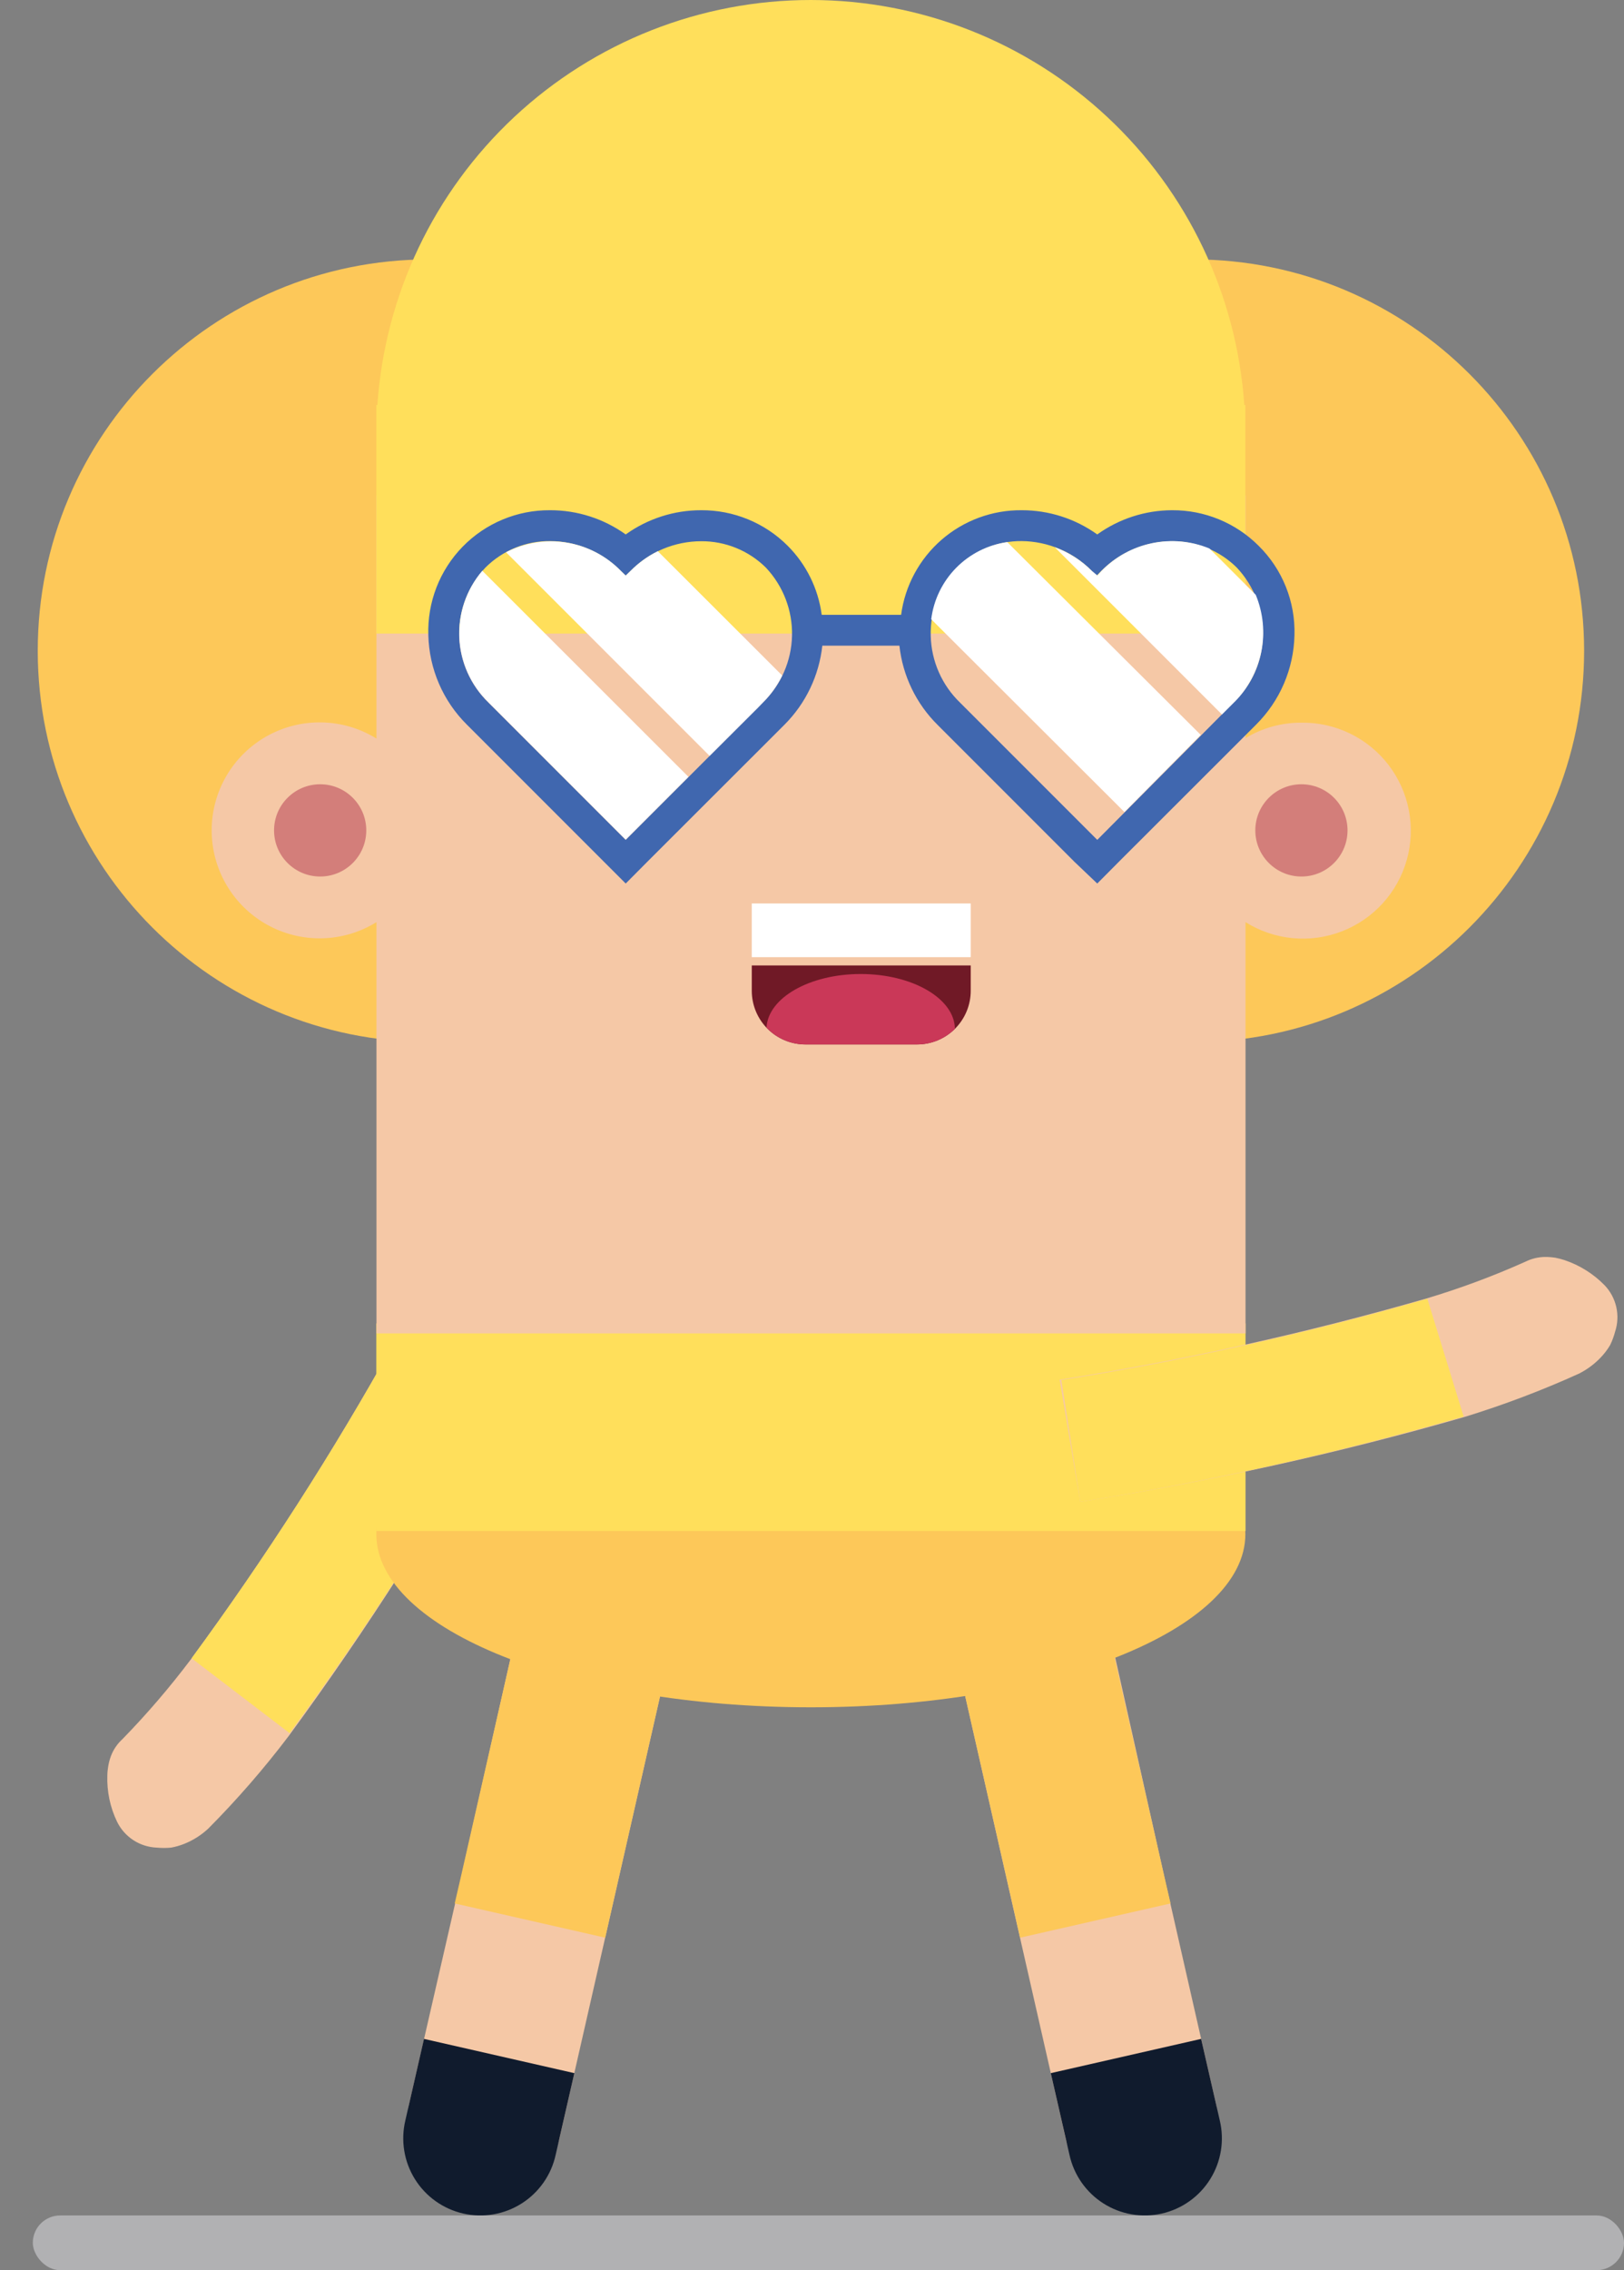
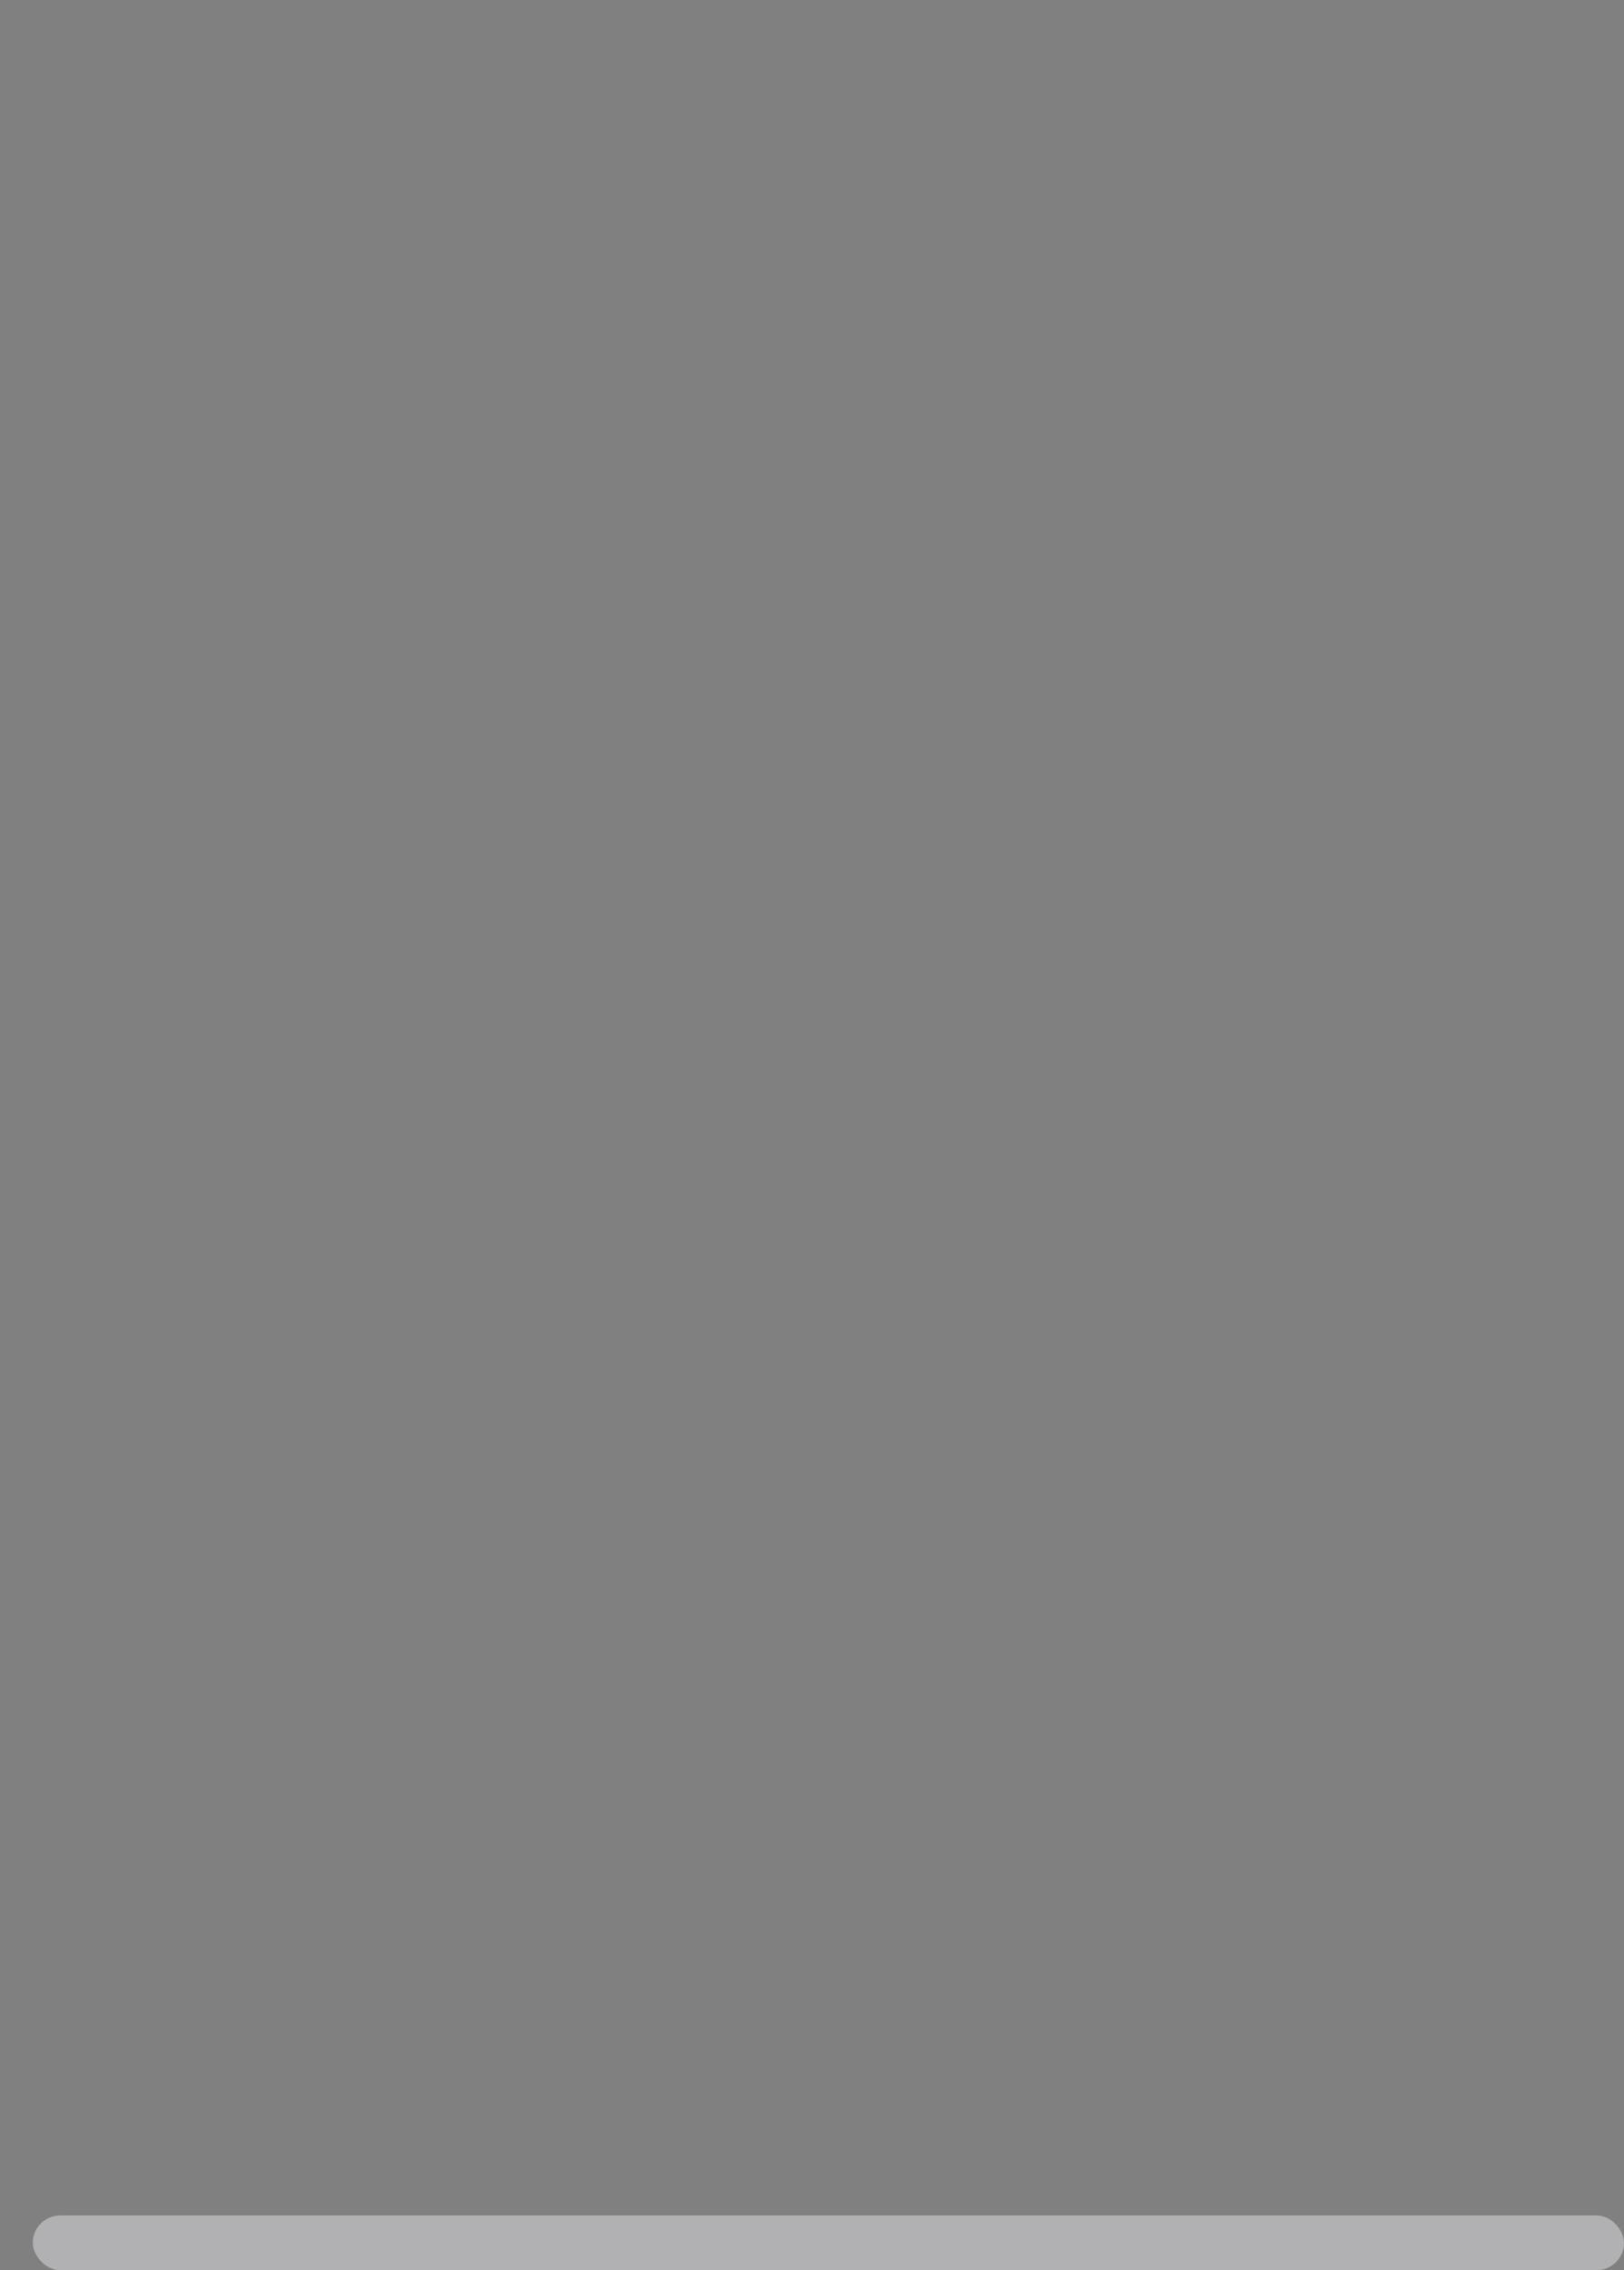
<svg xmlns="http://www.w3.org/2000/svg" width="297" height="415" viewBox="0 0 297 415" fill="none">
  <rect x="0" y="0" width="297" height="415" fill="#808080" stroke="none" />
  <g clip-path="url(#clip0)">
    <path d="M94.592 297.708L84.299 343.335L74.88 384.366C74.449 386.179 74.382 388.059 74.682 389.897C74.982 391.736 75.643 393.497 76.627 395.078C77.612 396.66 78.9 398.031 80.417 399.112C81.935 400.193 83.651 400.962 85.468 401.376C87.284 401.789 89.165 401.839 91 401.521C92.836 401.204 94.591 400.526 96.163 399.526C97.735 398.527 99.093 397.226 100.16 395.698C101.226 394.171 101.979 392.447 102.375 390.627L111.709 349.68L122.087 304.053L94.592 297.708Z" fill="#F5C8A6" />
-     <path d="M77.54 372.721L74.128 387.639C73.697 389.451 73.63 391.331 73.93 393.17C74.229 395.009 74.891 396.77 75.875 398.351C76.859 399.933 78.148 401.304 79.665 402.384C81.182 403.465 82.899 404.235 84.715 404.648C86.532 405.062 88.412 405.111 90.248 404.794C92.084 404.477 93.838 403.799 95.41 402.799C96.983 401.8 98.341 400.499 99.407 398.971C100.474 397.443 101.227 395.72 101.623 393.899L105.035 378.982L77.54 372.721Z" fill="#101B2D" />
+     <path d="M77.54 372.721C73.697 389.451 73.63 391.331 73.93 393.17C74.229 395.009 74.891 396.77 75.875 398.351C76.859 399.933 78.148 401.304 79.665 402.384C81.182 403.465 82.899 404.235 84.715 404.648C86.532 405.062 88.412 405.111 90.248 404.794C92.084 404.477 93.838 403.799 95.41 402.799C96.983 401.8 98.341 400.499 99.407 398.971C100.474 397.443 101.227 395.72 101.623 393.899L105.035 378.982L77.54 372.721Z" fill="#101B2D" />
    <path d="M94.608 297.708L84.23 343.335L83.158 347.96L110.682 354.221L111.725 349.596L122.103 303.968L94.608 297.708Z" fill="#FDC859" />
    <path d="M175.131 303.968L185.508 349.68L194.842 390.711C195.239 392.532 195.992 394.255 197.058 395.783C198.124 397.31 199.483 398.612 201.055 399.611C202.627 400.611 204.382 401.289 206.218 401.606C208.053 401.923 209.934 401.874 211.75 401.46C213.567 401.047 215.283 400.277 216.8 399.196C218.318 398.115 219.606 396.745 220.59 395.163C221.575 393.581 222.236 391.82 222.536 389.982C222.836 388.143 222.768 386.263 222.337 384.451L213.003 343.42L202.767 297.708L175.131 303.968Z" fill="#F5C8A6" />
    <path d="M192.17 378.982L195.583 393.899C195.979 395.72 196.732 397.443 197.798 398.971C198.865 400.499 200.223 401.8 201.795 402.799C203.367 403.799 205.122 404.477 206.958 404.794C208.793 405.111 210.674 405.062 212.49 404.648C214.307 404.235 216.023 403.465 217.54 402.384C219.058 401.304 220.346 399.933 221.33 398.351C222.315 396.77 222.976 395.009 223.276 393.17C223.576 391.331 223.508 389.451 223.077 387.639L219.665 372.721L192.17 378.982Z" fill="#101B2D" />
    <path d="M72.054 245.483C60.903 265.521 48.503 284.836 34.926 303.312C31.061 308.444 26.874 313.324 22.391 317.925C21.467 318.762 20.753 319.806 20.306 320.971C20.075 321.573 19.905 322.197 19.799 322.833C19.696 323.401 19.639 323.977 19.63 324.554C19.53 327.477 20.139 330.381 21.405 333.017C22.076 334.391 23.106 335.557 24.386 336.391C25.665 337.226 27.147 337.697 28.673 337.756C29.544 337.839 30.421 337.839 31.293 337.756C32.102 337.609 32.894 337.382 33.659 337.079C35.306 336.427 36.816 335.47 38.109 334.258C43.381 328.949 48.293 323.295 52.814 317.332C67.08 297.887 80.084 277.544 91.744 256.428L72.054 245.483Z" fill="#F5C8A6" />
    <path d="M72.054 245.483C60.935 265.461 48.572 284.719 35.04 303.143L52.956 316.825C67.16 297.543 80.117 277.369 91.745 256.428L72.054 245.483Z" fill="#FFDF5B" />
    <path d="M175.131 303.968L185.508 349.596L186.552 354.221L214.075 347.96L213.003 343.335L202.626 297.708L175.131 303.968Z" fill="#FDC859" />
    <path d="M148.289 312.104C192.178 312.104 227.757 297.926 227.757 280.436C227.757 262.946 192.178 248.768 148.289 248.768C104.4 248.768 68.822 262.946 68.822 280.436C68.822 297.926 104.4 312.104 148.289 312.104Z" fill="#FDC859" />
    <path d="M227.785 241.923H68.822V279.88H227.785V241.923Z" fill="#FFDF5B" />
    <path d="M78.447 190.504C117.959 190.504 149.99 158.473 149.99 118.961C149.99 79.449 117.959 47.418 78.447 47.418C38.934 47.418 6.903 79.449 6.903 118.961C6.903 158.473 38.934 190.504 78.447 190.504Z" fill="#FDC859" />
    <path d="M218.164 190.504C257.676 190.504 289.707 158.473 289.707 118.961C289.707 79.449 257.676 47.418 218.164 47.418C178.651 47.418 146.62 79.449 146.62 118.961C146.62 158.473 178.651 190.504 218.164 190.504Z" fill="#FDC859" />
    <path d="M238.021 132.11C234.413 132.086 230.87 133.062 227.784 134.93V90.572H68.85V135.015C65.86 133.162 62.429 132.141 58.913 132.059C55.397 131.977 51.922 132.836 48.849 134.546C45.776 136.257 43.216 138.758 41.433 141.791C39.651 144.823 38.711 148.276 38.711 151.794C38.711 155.311 39.651 158.764 41.433 161.797C43.216 164.829 45.776 167.33 48.849 169.041C51.922 170.752 55.397 171.61 58.913 171.528C62.429 171.446 65.86 170.425 68.85 168.573V243.753H227.784V168.573C230.384 170.203 233.328 171.204 236.383 171.498C239.438 171.791 242.519 171.369 245.382 170.263C248.244 169.158 250.81 167.4 252.875 165.129C254.939 162.859 256.446 160.139 257.276 157.184C258.105 154.229 258.235 151.122 257.653 148.109C257.072 145.096 255.796 142.259 253.927 139.826C252.058 137.392 249.647 135.427 246.886 134.088C244.125 132.748 241.089 132.071 238.021 132.11Z" fill="#F5C8A6" />
-     <path d="M197.561 274.537C221.298 270.846 244.778 265.664 267.86 259.021C275.012 256.821 282.015 254.169 288.828 251.079C290.412 250.268 291.834 249.174 293.024 247.852C293.573 247.24 294.06 246.574 294.477 245.866C294.853 245.086 295.153 244.272 295.374 243.434C295.853 241.979 295.927 240.421 295.588 238.927C295.249 237.432 294.511 236.058 293.45 234.95C291.406 232.861 288.895 231.287 286.124 230.357C285.575 230.179 285.017 230.033 284.451 229.921C283.812 229.821 283.166 229.774 282.519 229.779C281.278 229.797 280.057 230.097 278.949 230.654C273.086 233.279 267.058 235.52 260.903 237.362C238.865 243.707 216.451 248.67 193.791 252.221L197.561 274.537Z" fill="#F5C8A6" />
    <path d="M197.561 274.537C221.239 270.822 244.657 265.617 267.675 258.953L261.035 237.411C239.057 243.752 216.702 248.716 194.102 252.276L197.561 274.537Z" fill="#FFDF5B" />
    <path d="M58.552 160.233C63.209 160.233 66.984 156.458 66.984 151.802C66.984 147.145 63.209 143.37 58.552 143.37C53.895 143.37 50.12 147.145 50.12 151.802C50.12 156.458 53.895 160.233 58.552 160.233Z" fill="#D37E7A" />
    <path d="M177.529 165.16H137.486V174.974H177.529V165.16Z" fill="white" />
-     <path d="M137.486 176.493H177.529V181.118C177.529 183.721 176.496 186.217 174.655 188.057C172.815 189.898 170.319 190.932 167.716 190.932H147.299C144.696 190.932 142.2 189.898 140.36 188.057C138.519 186.217 137.486 183.721 137.486 181.118V176.493Z" fill="#701926" />
    <path fill-rule="evenodd" clip-rule="evenodd" d="M174.635 188.086C172.797 189.908 170.314 190.93 167.726 190.93H147.309C144.706 190.93 142.21 189.897 140.37 188.056C140.306 187.992 140.243 187.928 140.182 187.863C140.441 182.42 148.053 178.055 157.405 178.055C166.884 178.055 174.576 182.54 174.635 188.086Z" fill="#CA3858" />
    <path d="M227.559 74.025C226.174 53.942 217.221 35.133 202.509 21.394C187.796 7.655 168.419 0.009 148.289 1.52005e-06V1.52005e-06C128.155 -0.004 108.771 7.637 94.055 21.379C79.34 35.121 70.391 53.938 69.019 74.025H68.822V79.467V115.817H227.757V74.025H227.559Z" fill="#FFDF5B" />
    <path d="M238.007 160.233C242.663 160.233 246.438 156.458 246.438 151.802C246.438 147.145 242.663 143.37 238.007 143.37C233.35 143.37 229.575 147.145 229.575 151.802C229.575 156.458 233.35 160.233 238.007 160.233Z" fill="#D37E7A" />
-     <path d="M230.164 99.758C228.087 97.684 225.619 96.043 222.903 94.93C220.188 93.817 217.279 93.253 214.344 93.272C209.435 93.287 204.654 94.835 200.667 97.699C196.638 94.812 191.805 93.264 186.849 93.272C181.475 93.224 176.268 95.141 172.207 98.661C168.146 102.182 165.511 107.064 164.797 112.391H150.274C149.643 107.609 147.453 103.168 144.041 99.758C141.964 97.684 139.497 96.043 136.781 94.93C134.065 93.817 131.156 93.253 128.221 93.272C123.275 93.268 118.451 94.816 114.431 97.699C110.403 94.812 105.57 93.264 100.614 93.272C97.633 93.247 94.679 93.826 91.928 94.972C89.177 96.118 86.686 97.809 84.605 99.943C82.524 102.077 80.896 104.609 79.818 107.388C78.741 110.167 78.237 113.135 78.336 116.114C78.483 122.272 81.01 128.134 85.386 132.469L86.288 133.372L110.427 157.511L114.431 161.515L118.408 157.511L142.575 133.372L143.477 132.469C147.357 128.584 149.795 123.49 150.386 118.031H164.486C165.083 123.537 167.564 128.667 171.508 132.554L172.41 133.456L184.48 145.526L196.55 157.596L200.667 161.515L204.643 157.511L228.81 133.372L229.713 132.469C234.081 128.131 236.597 122.268 236.734 116.114C236.823 113.082 236.285 110.065 235.154 107.251C234.024 104.436 232.325 101.886 230.164 99.758ZM139.473 128.465L138.599 129.367L114.431 153.535L90.264 129.367L89.362 128.465C86.019 125.254 84.083 120.85 83.978 116.216C83.872 111.582 85.605 107.094 88.798 103.734C90.351 102.189 92.195 100.968 94.223 100.14C96.251 99.313 98.423 98.895 100.614 98.912C103.019 98.921 105.399 99.407 107.616 100.341C109.832 101.275 111.842 102.639 113.529 104.354L114.431 105.228L115.334 104.354C117.017 102.644 119.023 101.285 121.235 100.355C123.447 99.426 125.822 98.945 128.221 98.94C130.416 98.924 132.592 99.342 134.624 100.17C136.657 100.997 138.506 102.218 140.065 103.762C143.239 107.128 144.957 111.61 144.846 116.235C144.735 120.86 142.804 125.255 139.473 128.465ZM225.595 128.465L224.693 129.367L200.667 153.535L176.499 129.367L175.597 128.465C172.254 125.254 170.319 120.85 170.213 116.216C170.107 111.582 171.84 107.094 175.033 103.734C176.586 102.189 178.43 100.968 180.458 100.14C182.486 99.313 184.658 98.895 186.849 98.912C191.668 98.961 196.272 100.918 199.652 104.354L200.554 105.228L201.428 104.354C203.118 102.646 205.129 101.288 207.346 100.358C209.562 99.429 211.94 98.947 214.344 98.94C216.538 98.924 218.714 99.342 220.747 100.17C222.779 100.997 224.628 102.218 226.188 103.762C229.361 107.128 231.079 111.61 230.968 116.235C230.858 120.86 228.927 125.255 225.595 128.465Z" fill="#4067AF" />
    <path d="M120.297 100.762C118.457 101.675 116.78 102.885 115.334 104.343L114.431 105.217L113.529 104.343C110.856 101.605 107.375 99.798 103.597 99.189C99.82 98.579 95.946 99.2 92.548 100.959L129.772 138.183L138.627 129.356L139.501 128.454C140.949 127.005 142.15 125.329 143.054 123.491L120.297 100.762Z" fill="white" />
    <path d="M88.204 104.34C85.295 107.747 83.795 112.135 84.01 116.61C84.224 121.085 86.138 125.31 89.36 128.423L90.263 129.325L114.43 153.492L125.907 142.015L88.204 104.34Z" fill="white" />
    <path d="M201.45 104.358L200.689 105.204L199.674 104.358C197.764 102.437 195.453 100.964 192.906 100.043L223.474 130.612L224.715 129.371L225.617 128.469C228.183 125.956 229.937 122.734 230.656 119.216C231.375 115.698 231.024 112.046 229.65 108.729L221.19 100.269C217.867 98.905 214.212 98.566 210.695 99.295C207.177 100.023 203.958 101.786 201.45 104.358Z" fill="white" />
    <path d="M205.639 148.449L219.598 134.349L184.207 99.099C180.663 99.597 177.382 101.248 174.869 103.796C172.356 106.345 170.752 109.649 170.304 113.199L205.639 148.449Z" fill="white" />
  </g>
  <rect x="6" y="405" width="291" height="10" rx="5" fill="#B1B1B3" />
  <defs>
    <clipPath id="clip0">
-       <rect width="296.847" height="405" fill="white" />
-     </clipPath>
+       </clipPath>
  </defs>
</svg>